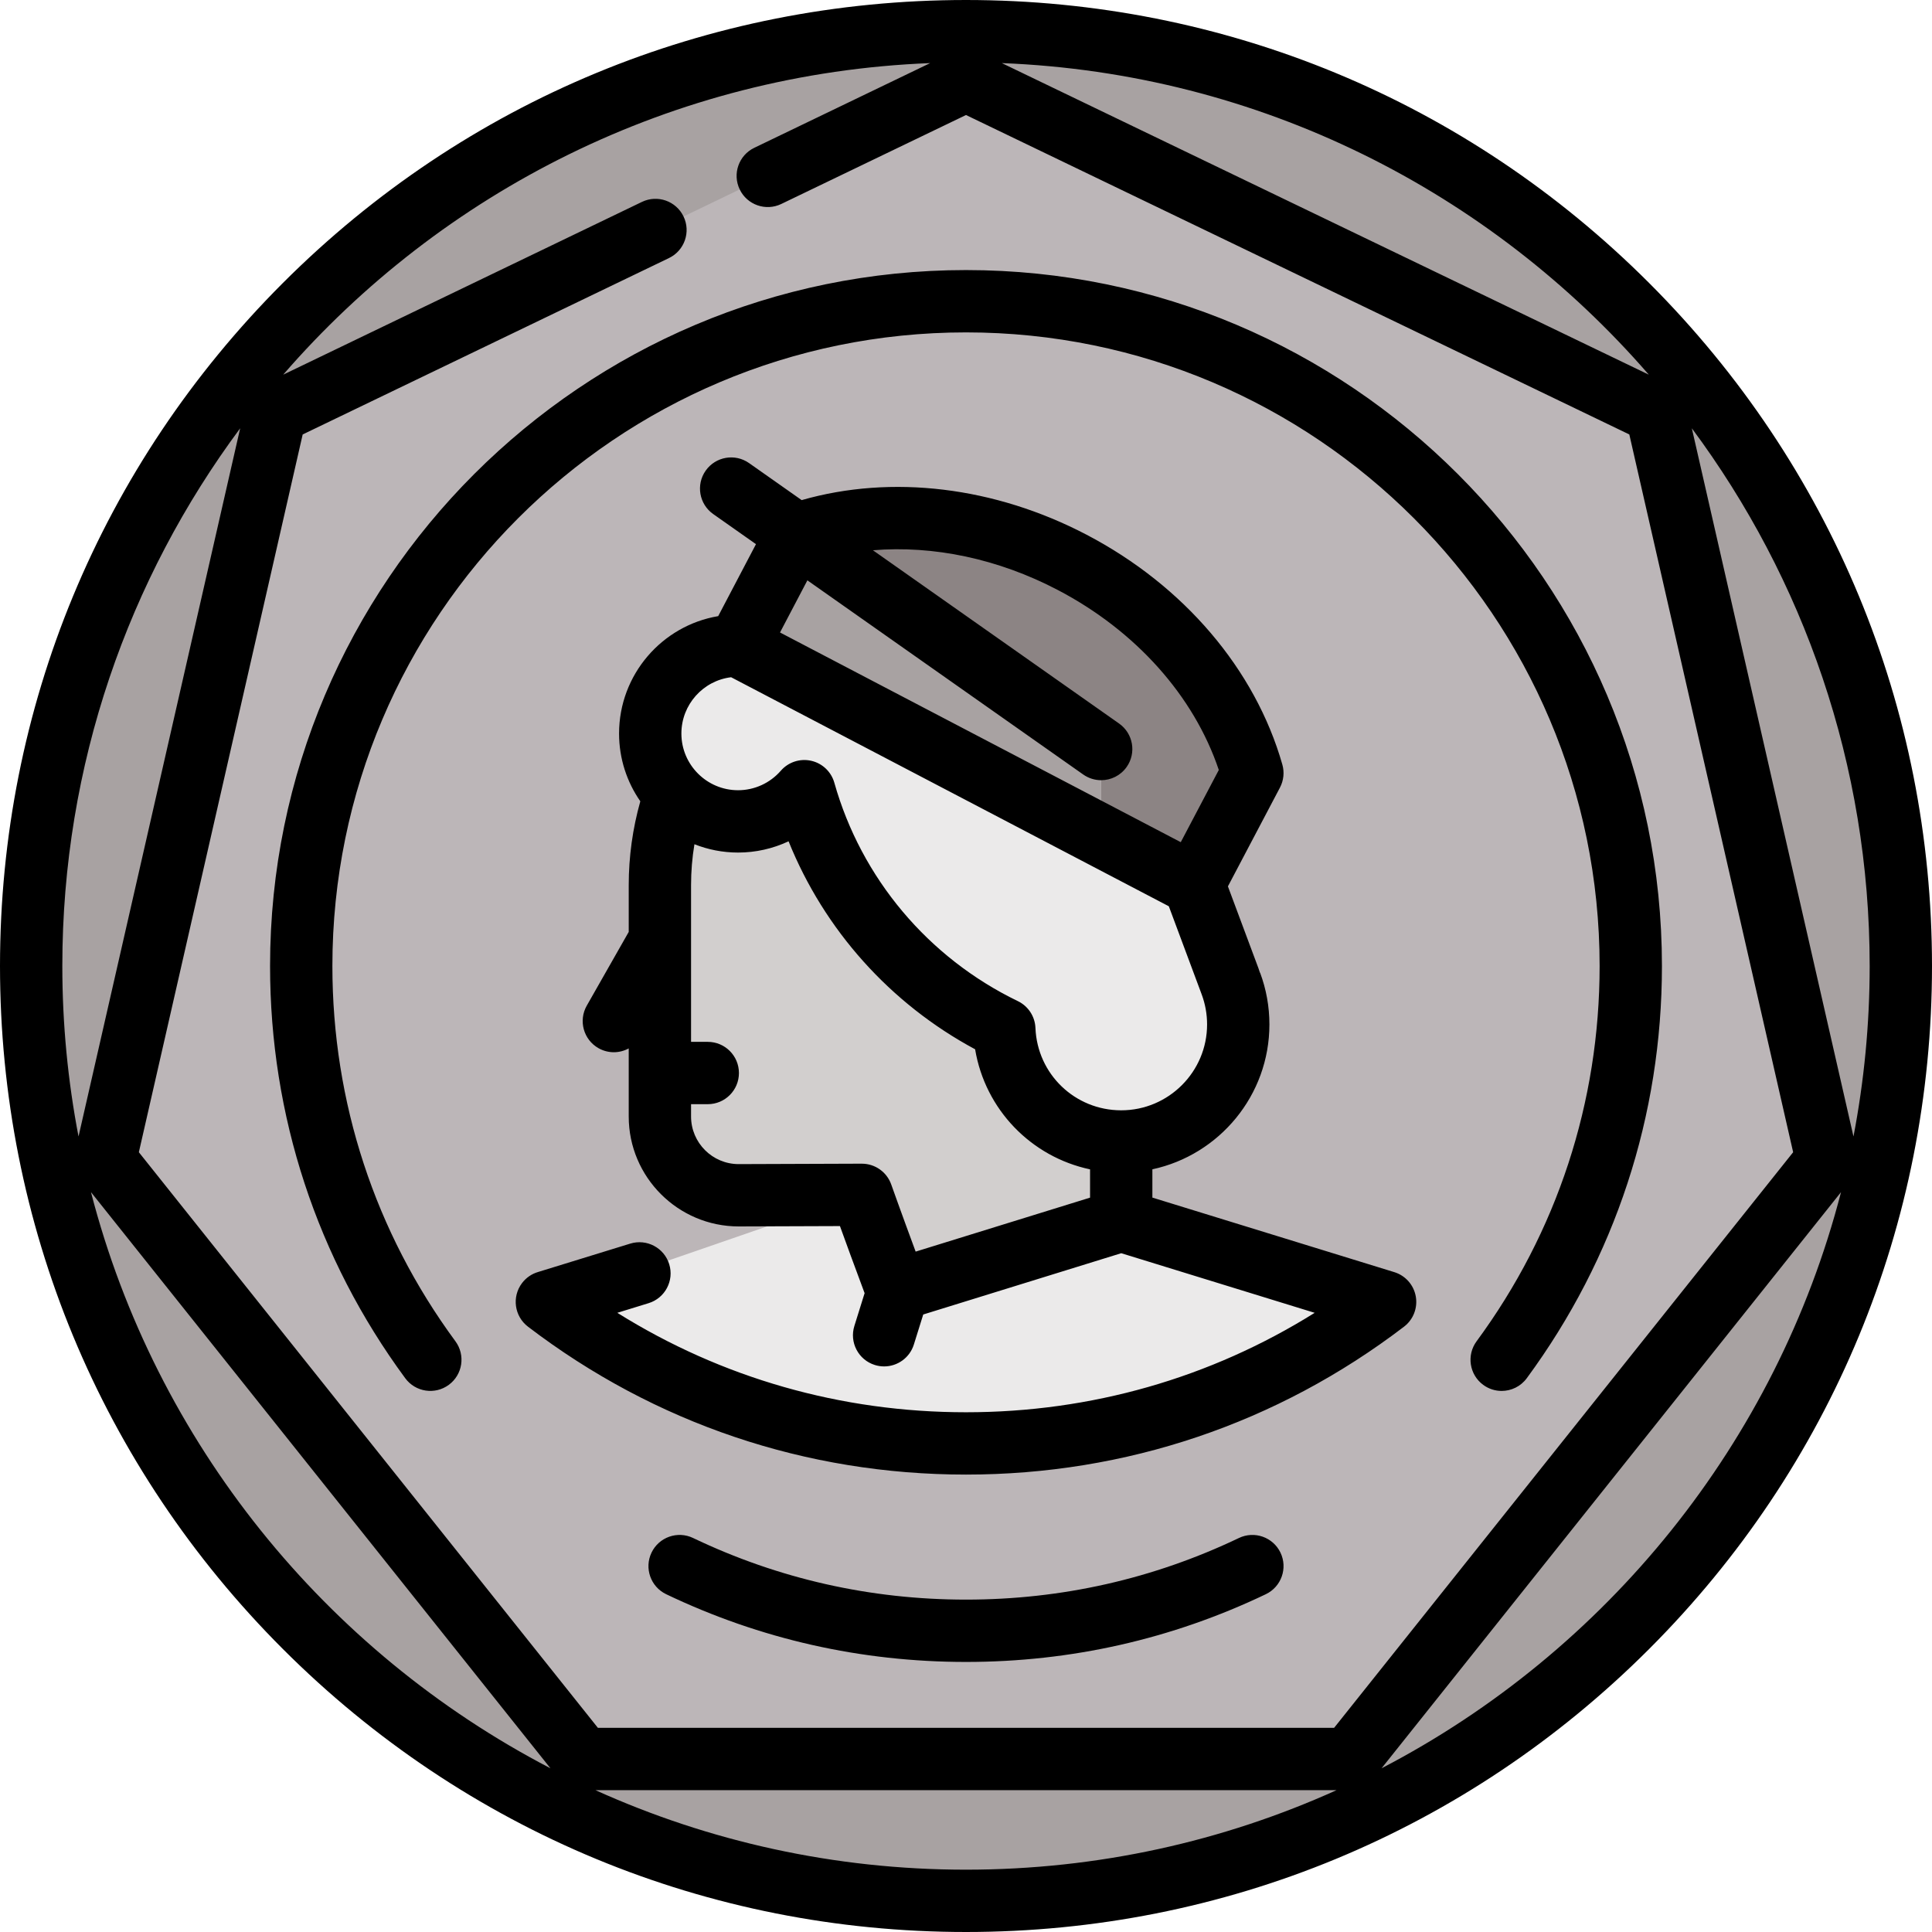
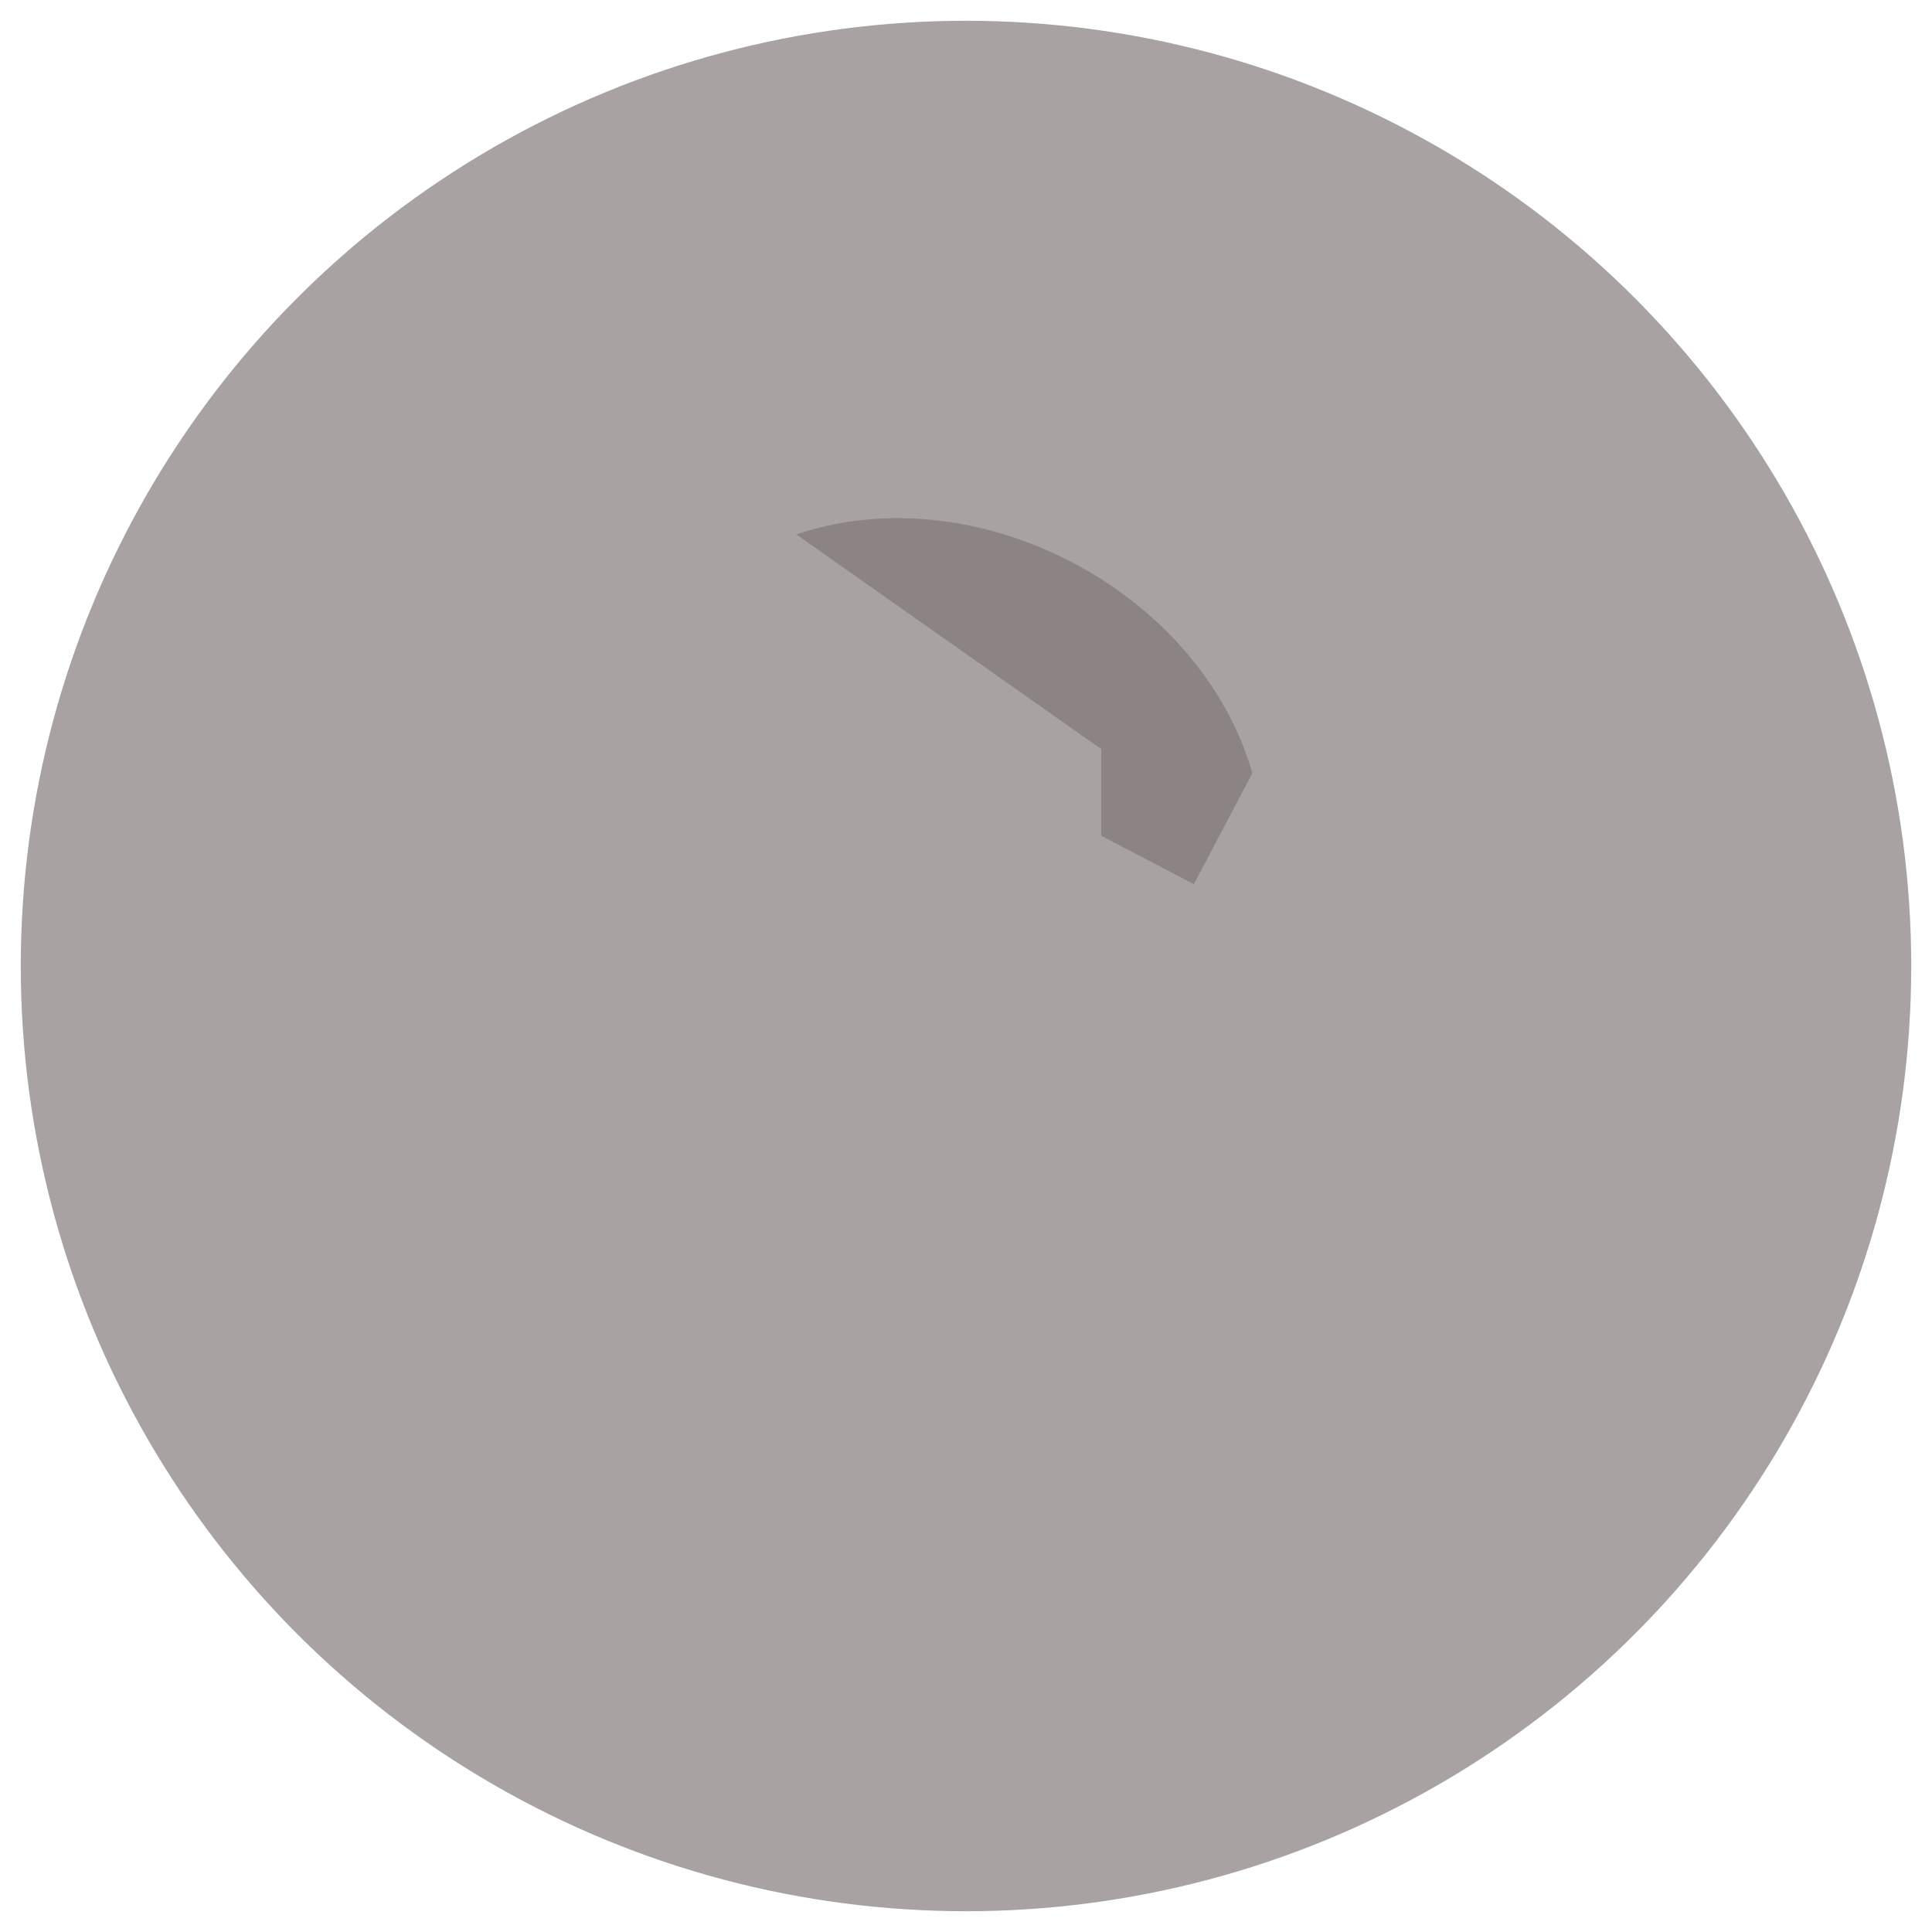
<svg xmlns="http://www.w3.org/2000/svg" version="1.1" id="Layer_1" x="0px" y="0px" viewBox="0 0 512 512" style="enable-background:new 0 0 512 512;" xml:space="preserve">
  <circle style="fill:#A8A2A2;" cx="256" cy="256" r="250.495" />
-   <polygon style="fill:#BCB6B8;" points="73.049,109.42 27.863,307.391 154.469,466.15 357.53,466.15 484.137,307.391 438.951,109.42   256,21.316 " />
-   <path style="fill:#EBEAEA;" d="M367.069,345.021l-91.513-31.459H236.44l-87.483,30.214c25.367,29.116,65.394,38.747,107.043,38.747  C297.648,382.522,341.703,374.137,367.069,345.021z" />
-   <path style="fill:#D2CFCE;" d="M178.875,210.586c-2.59,7.52-3.997,15.591-3.997,23.991v0.943l-13.871,24.382  c-2.256,3.964-0.87,9.006,3.094,11.262c1.289,0.733,2.692,1.081,4.076,1.081c2.595,0,5.116-1.237,6.701-3.446v27.088  c0,11.529,9.346,20.874,20.874,20.874l32.646-0.116c0,0,4.389,11.031,9.68,25.103l59.056-18.277V210.586H178.875z" />
-   <path style="fill:#EBEAEA;" d="M326.198,260.65c0.01-0.003-25.084-67.268-25.084-67.268l-105.56-22.286  c-12.856,0-23.236,10.444-23.236,23.301s10.423,23.278,23.279,23.278c7.011,0,13.293-3.103,17.561-8.006  c8.002,28.369,27.792,50.895,52.995,63.077c0.662,16.544,14.275,29.755,30.982,29.755c17.129,0,31.015-13.886,31.015-31.014  C328.149,267.676,327.456,264.025,326.198,260.65z" />
  <path style="fill:#8C8484;" d="M331.886,204.877l-15.503,29.443l-24.565-12.85v-22.968l-80.786-56.871  c21.713-7.409,48.524-5.461,73.1,7.399C308.708,161.891,325.599,182.812,331.886,204.877z" />
  <polygon style="fill:#A8A2A2;" points="211.032,144.516 195.551,171.096 291.818,221.47 291.818,198.502 " />
-   <path d="M437.019,74.981C388.666,26.628,324.38,0,256,0S123.334,26.628,74.981,74.981C26.63,123.333,0,187.62,0,256  c0,68.381,26.63,132.667,74.981,181.019C123.334,485.372,187.62,512,256,512s132.666-26.628,181.019-74.981  C485.371,388.667,512,324.381,512,256C512,187.62,485.371,123.333,437.019,74.981z M491.191,301.182L448.353,113.5  c29.596,39.848,47.13,89.163,47.13,142.5C495.484,271.444,493.996,286.544,491.191,301.182z M436.953,99.293L265.492,16.722  C333.849,19.4,394.944,50.85,436.953,99.293z M246.508,16.722l-46.622,22.452c-4.109,1.979-5.837,6.914-3.857,11.023  c1.98,4.11,6.916,5.836,11.023,3.857L256,30.481l175.786,84.655l43.417,190.215L353.554,457.892H158.446L36.798,305.351  l43.416-190.215l97.072-46.748c4.109-1.979,5.837-6.914,3.857-11.023c-1.979-4.109-6.911-5.837-11.023-3.857L75.047,99.293  C117.056,50.85,178.151,19.4,246.508,16.722z M63.648,113.5L20.809,301.182c-2.806-14.638-4.293-29.738-4.293-45.182  C16.516,202.663,34.051,153.348,63.648,113.5z M24.109,315.929L145.87,468.613C86.282,437.621,41.277,382.319,24.109,315.929z   M157.792,474.408h196.418c-29.983,13.536-63.231,21.076-98.209,21.076S187.774,487.944,157.792,474.408z M366.13,468.613  l121.761-152.684C470.723,382.319,425.718,437.621,366.13,468.613z M369.501,337.128l-64.109-19.753v-7.496  c17.702-3.804,31.014-19.569,31.014-38.391c0-4.712-0.831-9.329-2.472-13.725l-0.041,0.015c-0.106-0.369-0.231-0.75-0.378-1.143  l-8.106-21.737l13.788-26.176c0.99-1.881,1.218-4.07,0.635-6.113c-7.191-25.216-26.098-47.413-51.872-60.9  c-24.37-12.753-51.635-16.015-75.511-9.175l-13.934-9.808c-3.729-2.626-8.882-1.729-11.506,2c-2.626,3.729-1.73,8.881,1.998,11.506  l11.332,7.977l-10.011,19.073c-14.887,2.502-26.27,15.499-26.27,31.116c0,6.668,2.087,12.855,5.631,17.954  c-2.029,7.205-3.071,14.659-3.071,22.226v12.387l-11.119,19.544c-2.256,3.965-0.87,9.006,3.095,11.262  c1.288,0.733,2.691,1.081,4.075,1.081c1.38,0,2.737-0.355,3.948-1.012v18.046c0,16.064,13.069,29.132,29.161,29.132l26.814-0.095  c1.532,4.24,3.845,10.584,6.536,17.777l-2.714,8.694c-1.359,4.354,1.068,8.985,5.422,10.344c0.819,0.255,1.648,0.378,2.463,0.378  c3.517,0,6.777-2.265,7.88-5.799l2.486-7.962l52.471-16.24l51.265,15.796c-27.658,17.29-59.289,26.354-92.404,26.354  c-33.119,0-64.747-9.064-92.403-26.356l8.292-2.555c4.359-1.342,6.804-5.965,5.461-10.323c-1.343-4.358-5.968-6.804-10.324-5.46  c-12.71,3.915-23.391,7.204-24.409,7.516c-1.654,0.481-3.171,1.481-4.286,2.961c-2.73,3.626-2.023,8.776,1.583,11.53  c33.579,25.647,73.72,39.204,116.084,39.204c42.359,0,82.5-13.554,116.082-39.196c2.458-1.876,3.661-4.97,3.118-8.015  C374.656,340.525,372.457,338.039,369.501,337.128z M287.068,205.255c1.446,1.017,3.104,1.506,4.747,1.506  c2.596,0,5.153-1.221,6.761-3.506c2.626-3.729,1.73-8.881-1.998-11.505l-65.243-45.925c16.054-1.328,33.169,2.249,48.971,10.517  c20.703,10.833,36.1,28.094,42.689,47.708l-10.079,19.136l-106.203-55.573l7.253-13.817L287.068,205.255z M193.753,179.474  l115.996,60.697c2.498,6.695,8.39,22.493,8.686,23.294c0.009,0.023,0.018,0.047,0.026,0.072c0.948,2.542,1.429,5.217,1.429,7.951  c0,12.546-10.207,22.754-22.75,22.756c-0.002,0-0.003,0-0.005,0c-0.002,0-0.003,0-0.006,0c-12.255-0.003-22.235-9.59-22.725-21.828  c-0.121-3.047-1.913-5.778-4.658-7.105c-23.779-11.494-41.507-32.592-48.64-57.884c-0.824-2.92-3.182-5.153-6.141-5.816  c-2.96-0.663-6.045,0.348-8.037,2.636c-2.861,3.286-6.991,5.171-11.332,5.171c-8.282,0-15.021-6.739-15.021-15.021  C180.576,186.716,186.342,180.372,193.753,179.474z M228.37,308.386l-32.617,0.116c-6.957,0-12.616-5.66-12.616-12.616v-3.268h4.43  c4.562,0,8.258-3.697,8.258-8.258s-3.696-8.258-8.258-8.258h-4.43v-41.524c0-3.659,0.299-7.284,0.895-10.85  c3.584,1.419,7.483,2.207,11.566,2.207c4.68,0,9.24-1.041,13.382-2.984c9.458,23.473,26.936,43.033,49.435,55.118  c2.668,15.966,14.84,28.506,30.461,31.821v7.494l-46.221,14.304c-3.795-10.253-6.441-17.71-6.473-17.801  c-1.169-3.298-4.288-5.5-7.784-5.5C228.389,308.386,228.38,308.386,228.37,308.386z M256,71.57  c101.694,0,184.43,82.735,184.43,184.43c0,39.641-12.387,77.419-35.823,109.247c-1.619,2.199-4.12,3.363-6.656,3.363  c-1.701,0-3.417-0.523-4.89-1.609c-3.672-2.704-4.457-7.874-1.753-11.546c21.331-28.973,32.606-63.363,32.606-99.455  c0-92.588-75.326-167.914-167.914-167.914S88.086,163.412,88.086,256c0,36.092,11.275,70.482,32.605,99.452  c2.704,3.672,1.919,8.842-1.753,11.546c-3.673,2.704-8.844,1.918-11.546-1.754C83.957,333.418,71.57,295.641,71.57,256  C71.57,154.305,154.306,71.57,256,71.57z M339.343,411.471c1.967,4.115,0.226,9.045-3.889,11.012  c-24.91,11.909-51.642,17.948-79.454,17.948c-27.814,0-54.547-6.038-79.458-17.949c-4.114-1.968-5.854-6.898-3.888-11.013  c1.969-4.115,6.899-5.856,11.013-3.888c22.668,10.838,47.004,16.333,72.333,16.333c25.327,0,49.663-5.494,72.331-16.332  C332.442,405.616,337.375,407.356,339.343,411.471z" />
  <g>
</g>
  <g>
</g>
  <g>
</g>
  <g>
</g>
  <g>
</g>
  <g>
</g>
  <g>
</g>
  <g>
</g>
  <g>
</g>
  <g>
</g>
  <g>
</g>
  <g>
</g>
  <g>
</g>
  <g>
</g>
  <g>
</g>
</svg>